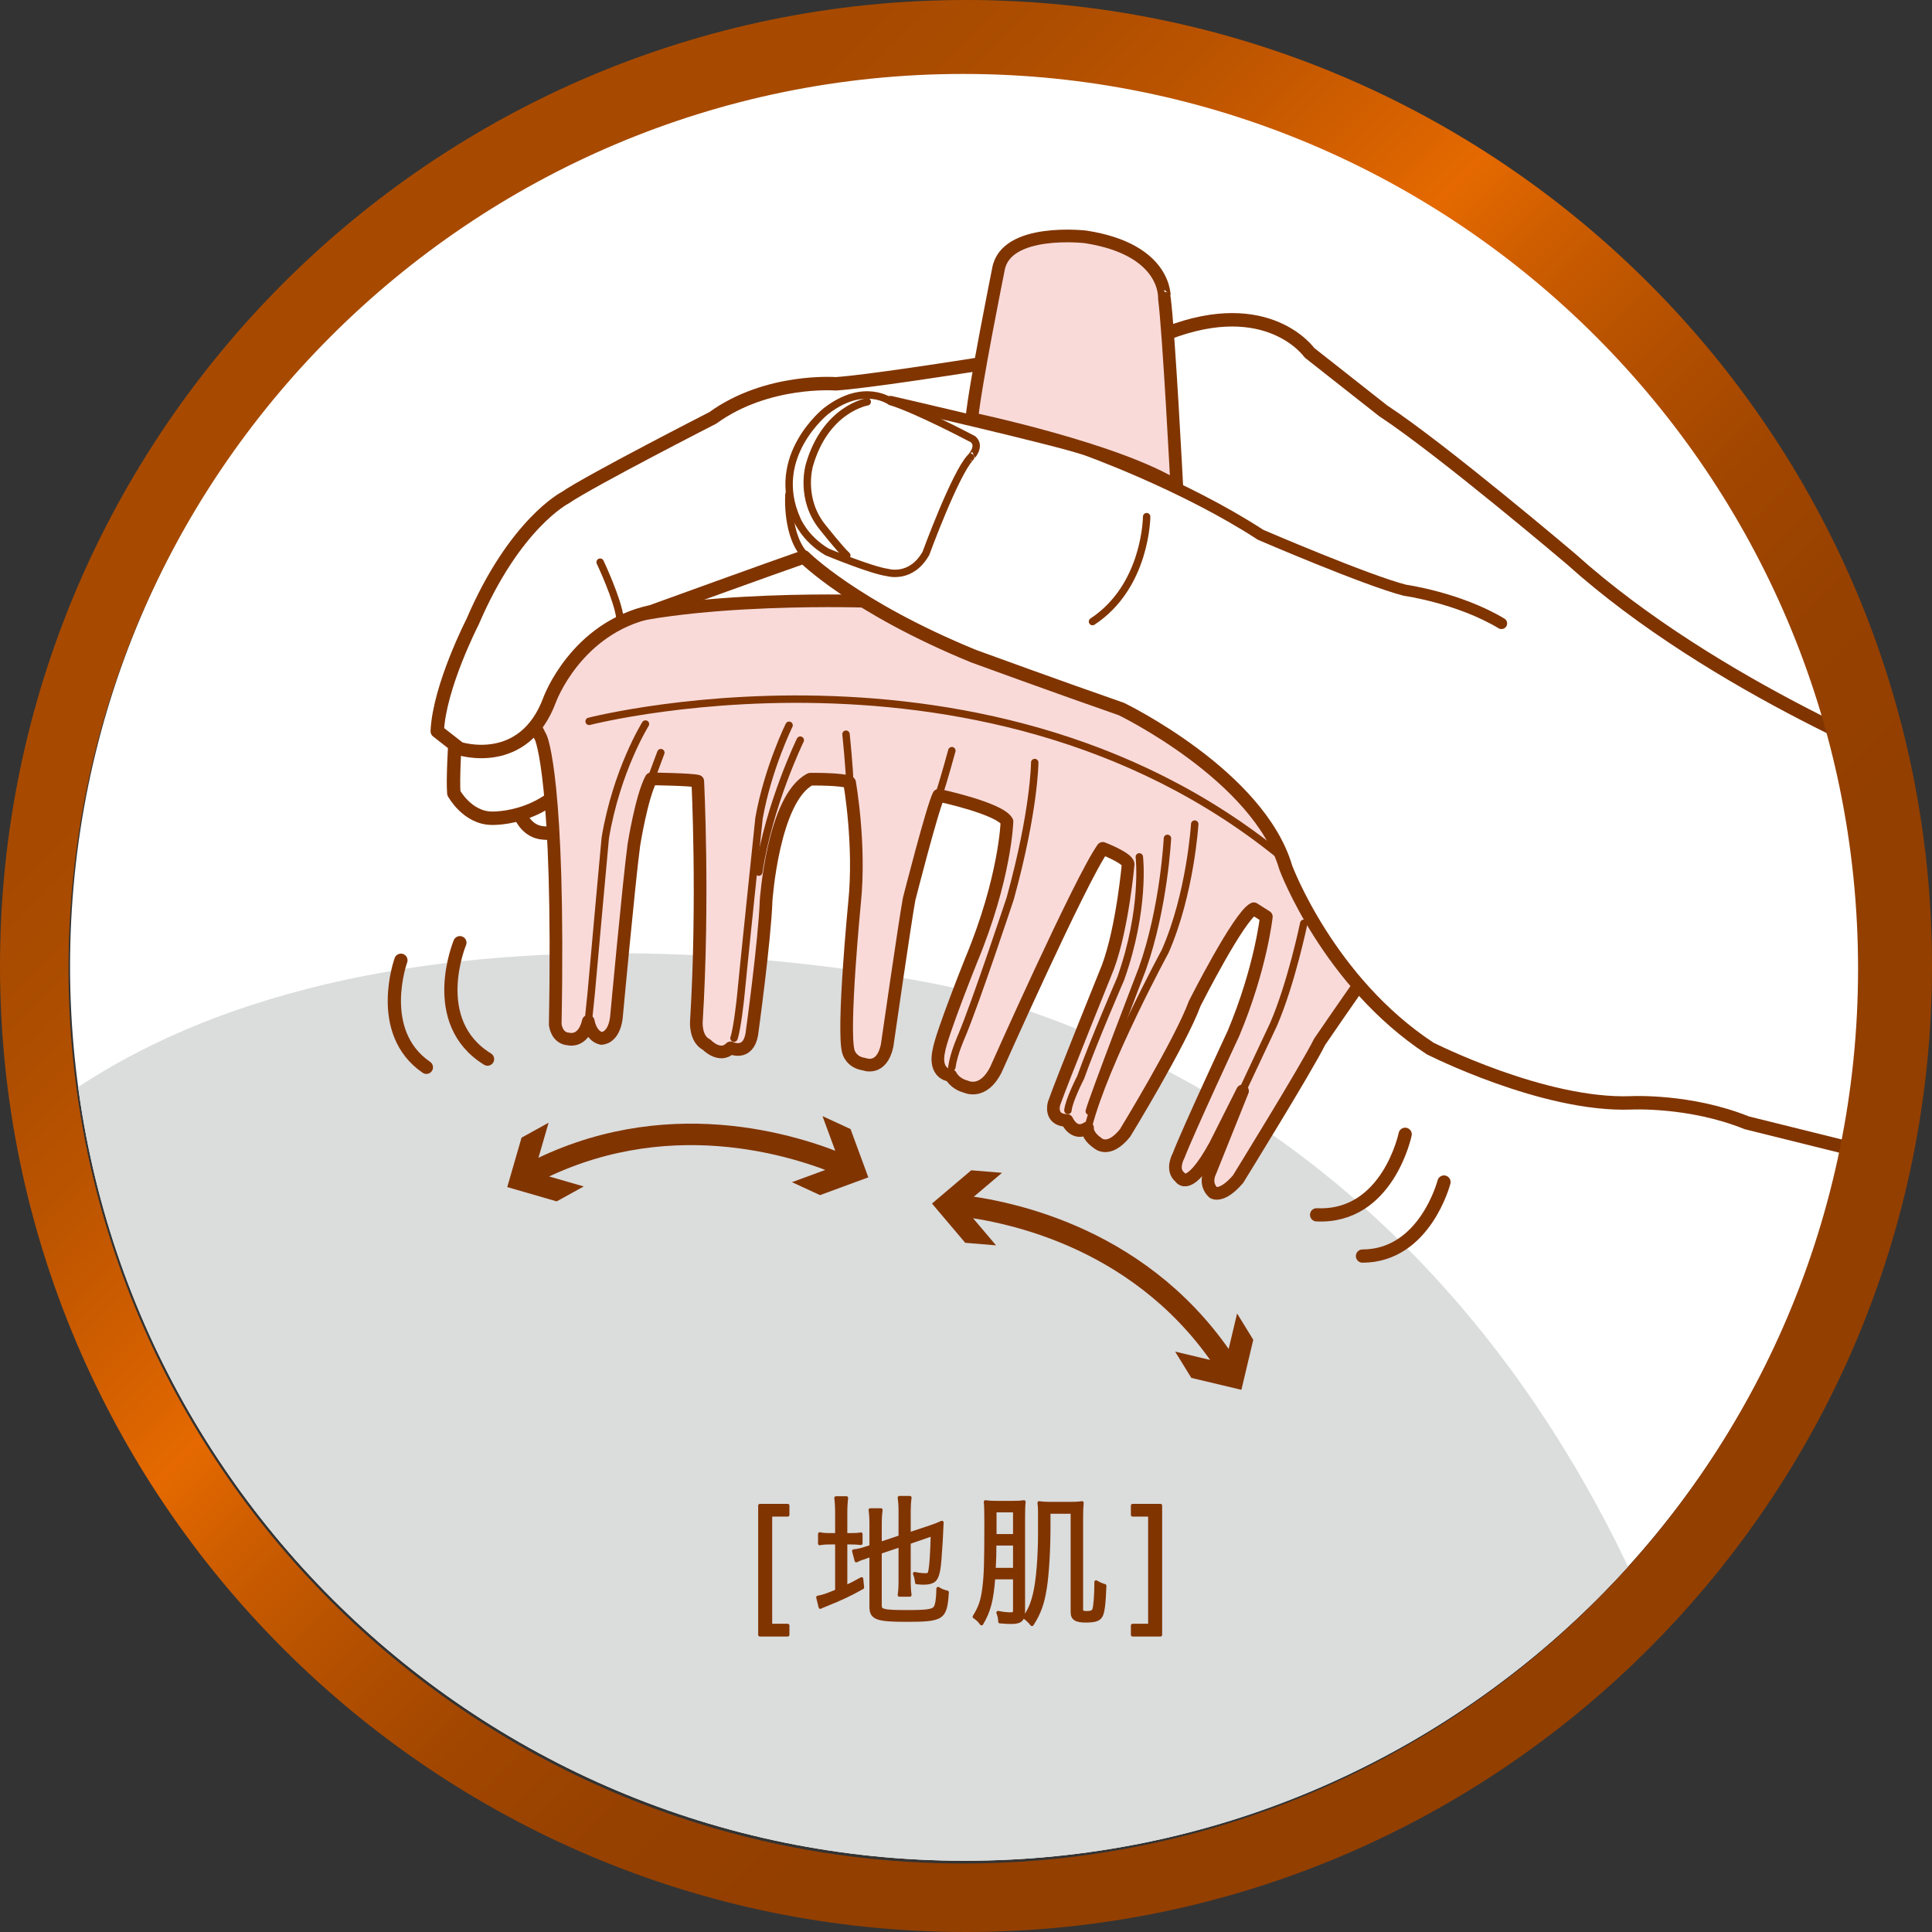
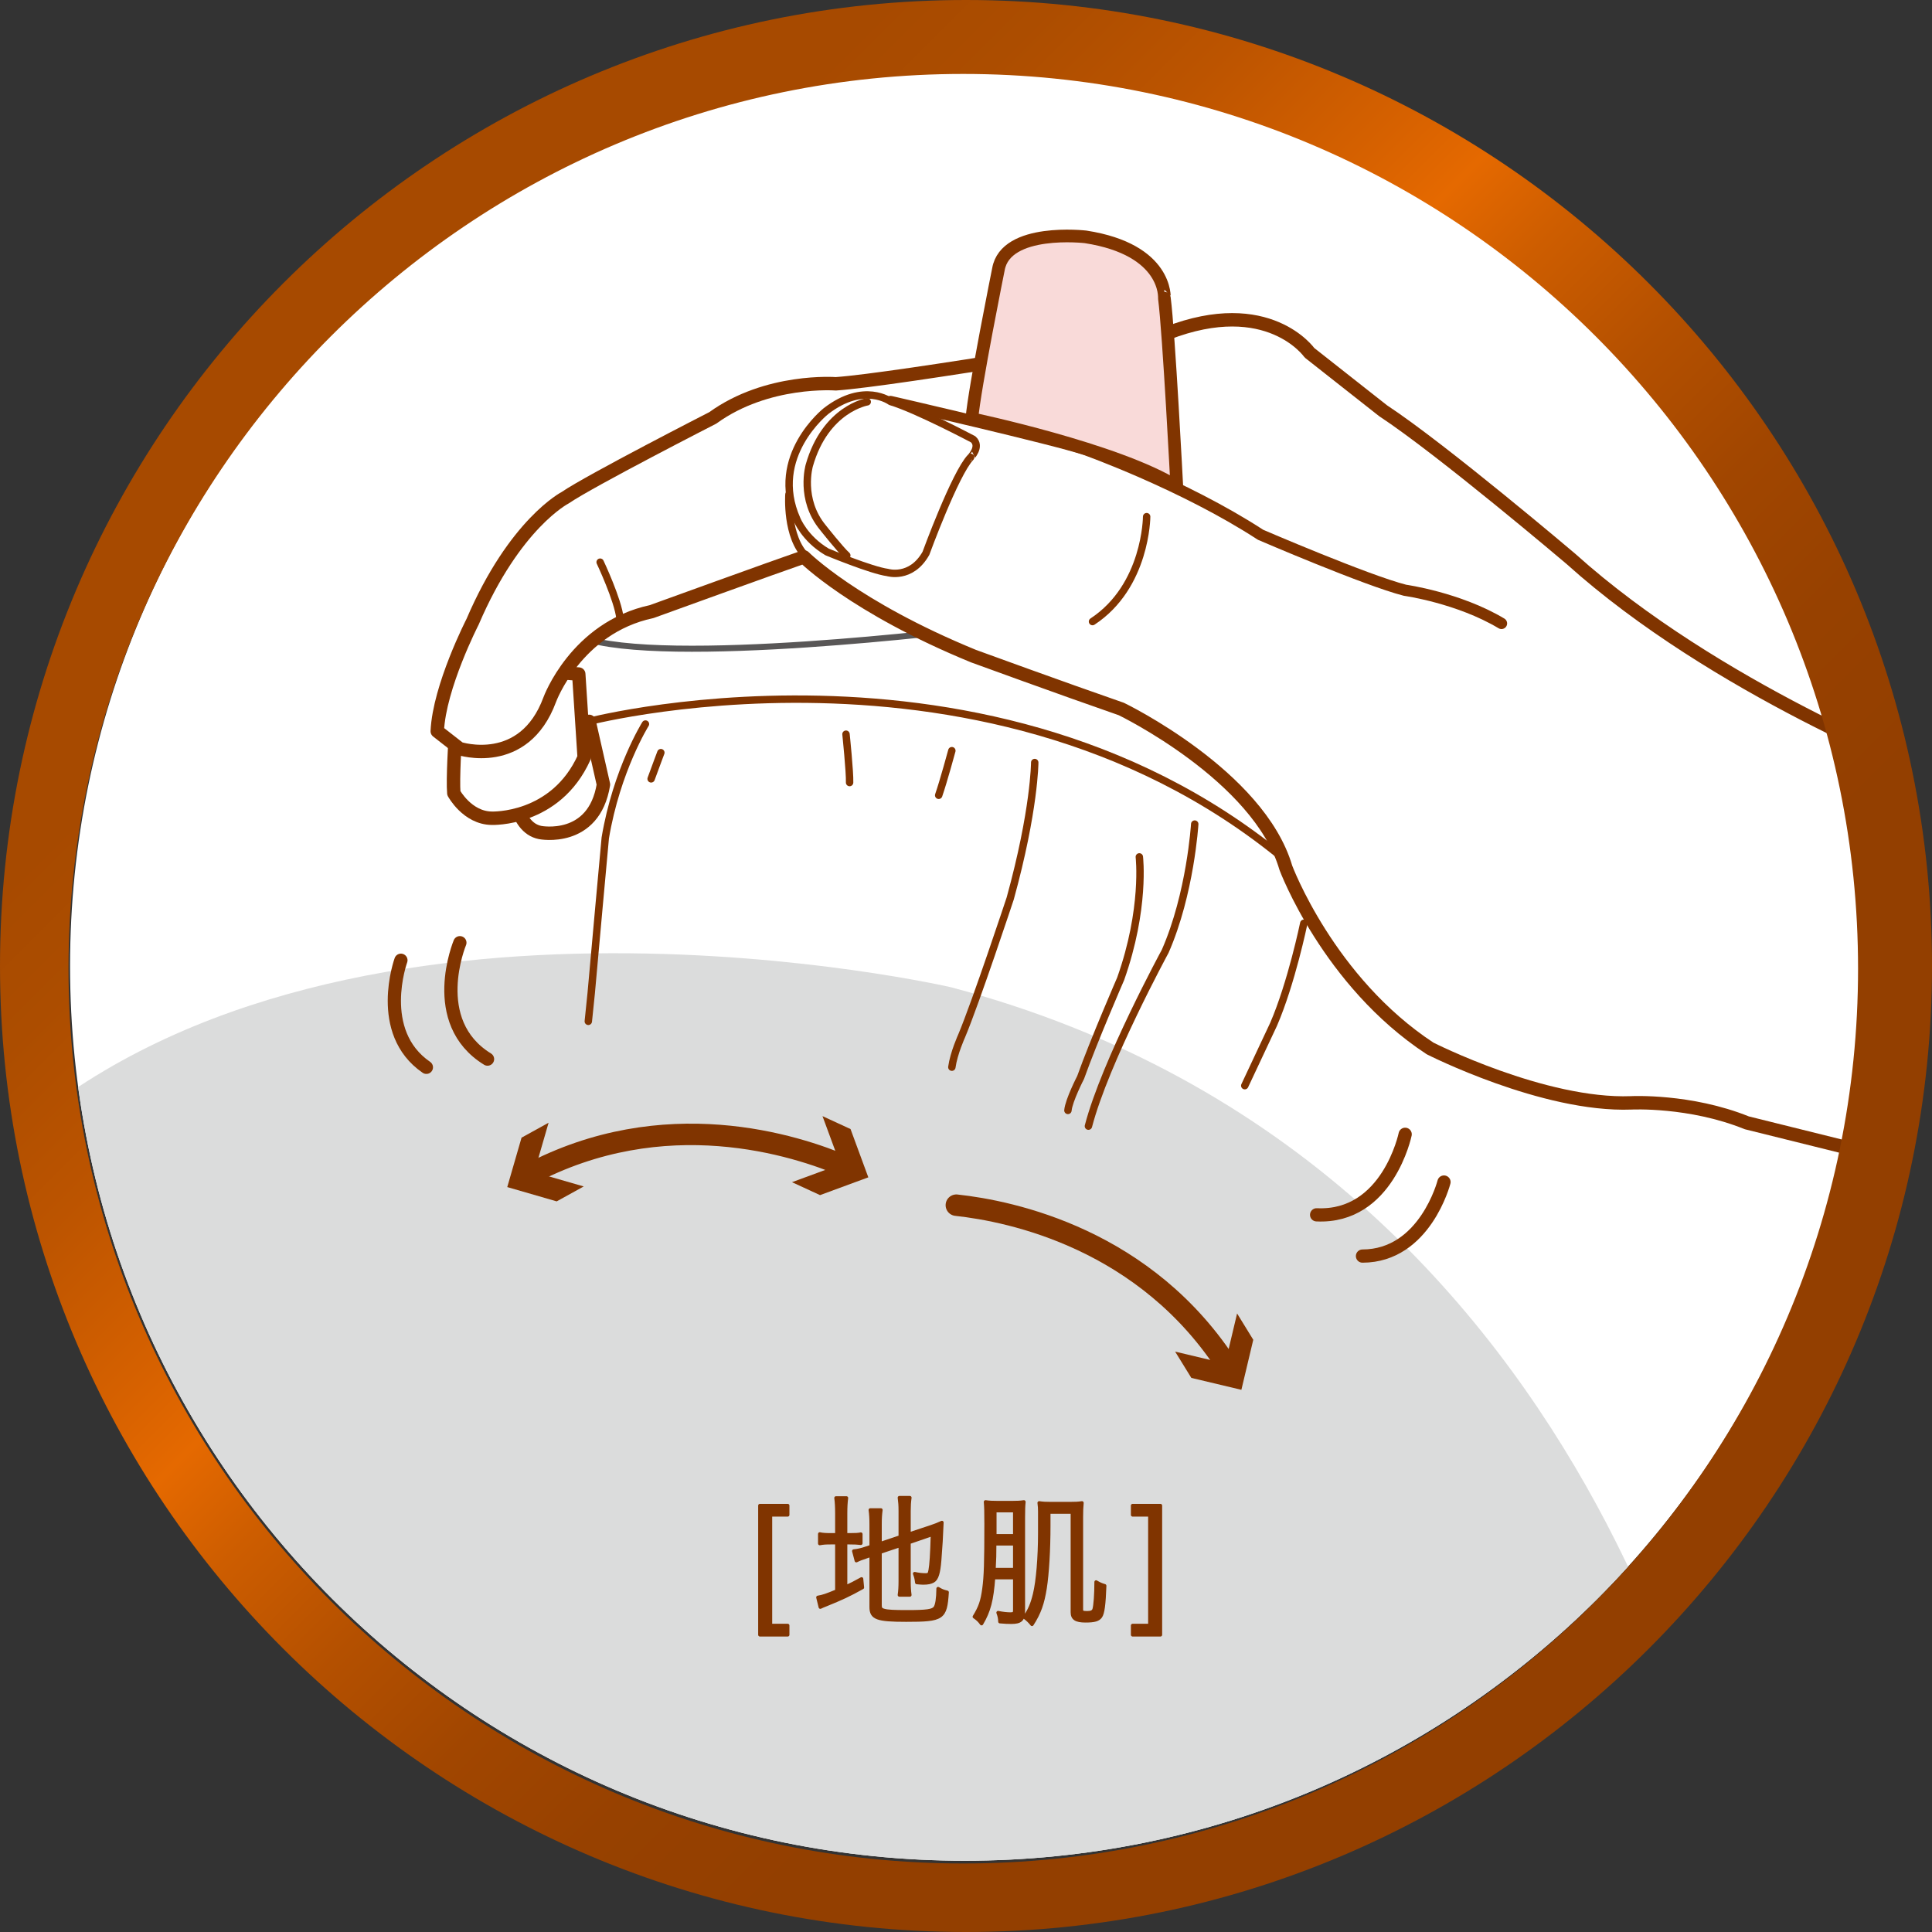
<svg xmlns="http://www.w3.org/2000/svg" xmlns:xlink="http://www.w3.org/1999/xlink" version="1.1" id="レイヤー_1" x="0px" y="0px" width="640px" height="640px" viewBox="0 0 640 640" style="enable-background:new 0 0 640 640;" xml:space="preserve">
  <rect x="0" y="0" width="640" height="640" fill="#333333" stroke="none" />
  <style type="text/css">

	.st0{fill:none;stroke:#803400;stroke-width:7.109;stroke-linecap:round;stroke-linejoin:round;}
	.st1{fill:#FFFFFF;stroke:#803400;stroke-width:4.446;stroke-linecap:round;stroke-linejoin:round;stroke-miterlimit:10;}
	.st2{fill:#803400;}
	.st3{fill:#FFFFFF;stroke:#803400;stroke-width:2.455;stroke-linecap:round;stroke-linejoin:round;stroke-miterlimit:10;}
	.st4{clip-path:url(#SVGID_4_);fill:#DBDCDC;}
	.st5{fill:none;stroke:#803400;stroke-width:4.383;stroke-linecap:round;stroke-linejoin:round;stroke-miterlimit:10;}
	.st6{clip-path:url(#SVGID_4_);}
	.st7{fill:#FFFFFF;stroke:#595757;stroke-width:2.009;stroke-linecap:round;stroke-linejoin:round;stroke-miterlimit:10;}
	.st8{fill:url(#SVGID_7_);}
	.st9{fill:none;stroke:#803400;stroke-width:3.735;stroke-linecap:round;stroke-linejoin:round;stroke-miterlimit:10;}
	.st10{fill:#F9DAD9;stroke:#803400;stroke-width:4.196;stroke-linecap:round;stroke-linejoin:round;stroke-miterlimit:10;}
	.st11{fill:#803400;stroke:#803400;stroke-width:1.136;stroke-linecap:round;stroke-linejoin:round;stroke-miterlimit:10;}
	.st12{fill:none;stroke:#803400;stroke-width:2.455;stroke-linecap:round;stroke-linejoin:round;stroke-miterlimit:10;}

</style>
  <g>
    <g>
      <g>
        <defs>
          <path id="SVGID_1_" d="M616.014,320c0,163.72-132.693,296.397-296.421,296.397C155.903,616.397,23.207,483.72,23.207,320      c0-163.697,132.696-296.39,296.386-296.39C483.32,23.61,616.014,156.303,616.014,320z" />
        </defs>
        <clipPath id="SVGID_2_">
          <use xlink:href="#SVGID_1_" style="overflow:visible;" />
        </clipPath>
      </g>
      <g>
        <defs>
          <path id="SVGID_3_" d="M616.014,320c0,163.72-132.693,296.397-296.421,296.397C155.903,616.397,23.207,483.72,23.207,320      c0-163.697,132.696-296.39,296.386-296.39C483.32,23.61,616.014,156.303,616.014,320z" />
        </defs>
        <use xlink:href="#SVGID_3_" style="overflow:visible;fill:#FFFFFF;" />
        <clipPath id="SVGID_4_">
          <use xlink:href="#SVGID_3_" style="overflow:visible;" />
        </clipPath>
        <path class="st4" d="M573.808,625.273c0,0-33.577-238.696-258.722-298.218c0,0-197.711-45.723-307.784,46.883v265.424     L573.808,625.273z" />
        <g class="st6">
          <path class="st1" d="M170.043,259.351c0,0,0.03,14.711,8.914,16.438c0,0,17.786,3.463,20.942-15.901l-4.745-20.93      L170.043,259.351z" />
          <path class="st7" d="M311.935,150.56c0,0,23.114,37.707,9.355,57.824c0,0-101.543,12.653-128.8,2.702      C192.49,211.086,249.431,148.279,311.935,150.56z" />
          <path class="st1" d="M150.786,244.555c0,0-0.859,13.591-0.449,18.175c0,0,4.438,8.223,12.546,8.322      c0,0,21.153,0.86,30.628-20.132l-1.793-27.633l-16.569-1.236l-16.814,15.448L150.786,244.555z" />
-           <path class="st10" d="M353.461,371.175c0,0,2.315,5.39,6.799,2.457c0,0-0.353,2.472,3.352,5.014c0,0,3.548,3.517,9.068-3.317      c0,0,18.297-29.937,23.11-42.959c0,0,14.619-28.946,19.533-31.334l4.162,2.634c0,0-1.797,16.969-10.842,38.574      c0,0-15.08,32.401-18.22,40.571c0,0-2.672,4.699,0.521,7.194c0,0,2.803,5.451,11.587-10.588l9.075-18.028l-10.796,26.919      c0,0-2.026,3.786,1.121,6.742c0,0,2.765,1.873,8.193-4.453c0,0,22.812-36.947,27.019-45.485c0,0,12.055-17.613,14.488-20.823      l-36.217-75.937l-61.271-30.205l-68.366-18.996c0,0-72.174-2.28-97.976,11.932c0,0-22.394,8.108-8.611,33.308      c0,0,6.273,13.529,4.737,94.963c0,0,0.392,4.584,4.438,4.829c0,0,4.859,1.337,6.519-5.858c0,0,0.694,4.807,4.296,5.651      c0,0,4.054,0.215,4.994-6.771c0,0,4.23-45.731,5.805-57.333c0,0,2.519-15.886,5.713-21.867c0,0,13.494,0.177,15.448,0.775      c0,0,2.016,39.474-0.461,79.699c0,0-0.422,5.666,3.378,7.57c0,0,4.427,4.653,7.967,1.06c0,0,5.693,2.817,7.01-4.423      c0,0,4.304-31.203,4.745-44.31c0,0,2.269-33.846,14.627-40.257c0,0,11.179-0.153,13.033,1.105c0,0,3.64,20.439,1.644,39.78      c0,0-4.123,42.36-2.027,49.409c0,0,0.868,3.501,5.183,4.092c0,0,5.755,2.449,7.613-6.065c0,0,6.069-42.099,7.317-48.656      c0,0,7.662-30.067,9.781-34.336c0,0,20.186,4.284,22.624,8.676c0,0-0.507,18.696-11.89,46.038c0,0-9.993,24.969-10.677,29.96      c0,0-2.027,7.317,3.958,8.139c0,0,1.148,2.703,5.063,3.724c0,0,5.689,2.818,9.905-5.712c0,0,27.845-62.615,35.365-73.242      c0,0,8.2,3.133,8.415,5.222c0,0-1.858,21.03-6.68,34.06c0,0-15.345,37.945-17.863,45.209      C349.173,365.523,347.461,371.021,353.461,371.175z" />
          <path class="st12" d="M195.154,238.958c0,0,146.287-37.746,243.695,57.724" />
          <path class="st1" d="M638.434,255.412c0,0-70.201-27.204-118.043-70.271c0,0-42.69-36.232-62.224-49.078      c0,0-17.106-13.483-24.386-19.203c0,0-13.59-19.434-47.136-6.458c0,0-89.968,15.395-109.773,16.738      c0,0-22.73-1.773-40.755,11.294c0,0-40.69,20.808-48.906,26.444c0,0-16.711,8.537-30.658,41.093c0,0-11.03,21.468-11.705,36.256      l7.336,5.728c0,0,21.356,6.987,29.914-16.17c0,0,8.684-23.825,33.745-29.177c0,0,41.973-15.218,50.476-18.12      c0,0,16.478,16.585,56.165,32.862c0,0,29.607,10.811,48.976,17.521c0,0,45.538,21.982,54.491,52.587      c0,0,14.066,37.738,47.788,59.858c0,0,37.639,19.126,66.607,18.021c0,0,19.426-1.021,38.307,6.611l42.391,10.526      L638.434,255.412z" />
          <path class="st10" d="M359.596,78.462c0,0-26.451-3.094-28.857,10.742c0,0-7.866,39.005-8.8,49.516      c0,0,48.292,10.15,67.894,22.466c0,0-2.626-51.051-4.115-62.415C385.717,98.771,386.892,82.693,359.596,78.462z" />
          <path class="st12" d="M431.893,305.856c0,0-4.069,19.741-9.997,33.454l-9.551,20.331" />
          <path class="st12" d="M395.768,272.987c0,0-1.39,23.003-9.782,42.137c0,0-19.909,36.687-25.43,57.924" />
-           <path class="st12" d="M386.73,277.717c0,0-1.113,22.835-8.292,43.15c0,0-16.293,42.368-17.606,47.244" />
          <path class="st12" d="M377.417,283.859c0,0,2.058,17.176-6.188,40.395c0,0-8.892,20.438-13.257,32.67      c0,0-3.912,7.578-4.207,10.918" />
          <path class="st12" d="M342.766,252.594c0,0-0.031,15.71-8.116,45.024c0,0-11.409,34.444-16.104,45.569      c0,0-2.588,5.675-3.232,10.327" />
          <path class="st12" d="M315.312,248.671c0,0-2.737,10.089-4.361,14.78" />
          <path class="st12" d="M280.247,243.211c0,0,1.316,12.669,1.193,16.017" />
-           <path class="st12" d="M261.394,240.263c0,0-7.026,14.267-9.959,30.759c0,0-5.425,51.965-6.104,59.313      c0,0-1.07,10.342-2.188,13.567" />
-           <path class="st12" d="M265.102,245.185c0,0-10.335,21.23-13.751,43.719" />
          <path class="st12" d="M218.914,249.323c0,0-1.582,4.185-3.221,8.684" />
          <path class="st12" d="M213.815,239.849c0,0-9.548,15.256-13.31,37.723c0,0-4.093,44.725-4.657,51.389l-0.963,9.367" />
          <path class="st12" d="M379.843,171.152c0,0-0.107,23.042-17.936,34.751" />
          <path class="st12" d="M198.805,186.225c0,0,5.909,12.484,6.584,18.657" />
          <path class="st12" d="M261.343,163.789c0,0-1.021,14.189,5.89,20.73" />
          <path class="st9" d="M295.004,133.008c0,0,54.38,12.5,64.562,15.924c0,0,32.378,11.54,58,28.217      c0,0,35.127,15.141,47.865,18.381c0,0,17.706,2.465,31.956,10.987" />
          <path class="st3" d="M322.369,145.523c0,0-18.927-10.012-27.365-12.515c0,0-8.765-6.58-21.368,3.163      c0,0-18.98,14.949-9.671,35.826c0,0,2.526,6.449,10.036,10.849c0,0,14.676,6.097,20.005,6.796c0,0,7.789,2.403,12.723-6.35      c0,0,9.659-26.405,14.804-31.803C321.532,151.489,325.06,147.934,322.369,145.523z" />
          <path class="st12" d="M287.28,133.107c0,0-13.829,2.265-19.188,21.061c0,0-3.29,11.187,4.534,20.639c0,0,5.832,7.378,7.882,9.19      " />
        </g>
        <g class="st6">
          <g>
            <path class="st0" d="M280.351,386.508c-16.815-7.248-60.331-21.284-105.252,2.648" />
            <g>
              <polygon class="st2" points="272.461,369.731 278.357,385.725 262.356,391.613 271.647,395.898 287.641,390.009         281.752,374.016       " />
            </g>
            <g>
              <polygon class="st2" points="181.729,371.919 176.987,388.297 193.369,393.026 184.408,397.971 168.035,393.233         172.769,376.864       " />
            </g>
          </g>
        </g>
        <g class="st6">
          <g>
            <path class="st0" d="M316.802,399.23c18.201,1.973,62.973,11.187,90.283,54.138" />
            <g>
-               <polygon class="st2" points="329.951,412.536 318.925,399.529 331.932,388.512 321.735,387.675 308.732,398.692         319.75,411.691       " />
-             </g>
+               </g>
            <g>
              <polygon class="st2" points="389.279,447.74 405.864,451.687 409.803,435.103 415.162,443.817 411.224,460.394         394.646,456.447       " />
            </g>
          </g>
        </g>
        <g class="st6">
          <path class="st5" d="M152.341,312.283c0,0-10.945,26.183,9.16,38.56" />
          <path class="st5" d="M132.808,318.096c0,0-8.614,23.748,8.435,35.465" />
        </g>
        <g class="st6">
          <path class="st5" d="M465.477,375.751c0,0-5.743,27.794-29.33,26.674" />
          <path class="st5" d="M478.338,391.567c0,0-6.281,24.478-26.996,24.524" />
        </g>
        <g class="st6">
          <g>
            <path class="st11" d="M260.94,541.552h-9.218v-42.813h9.218v3.087h-5.709v36.64h5.709V541.552z" />
            <path class="st11" d="M277.214,501.41c0-2.203-0.092-3.839-0.28-5.198h3.463c-0.188,1.498-0.28,2.902-0.28,5.244v6.972h1.309       c1.966,0,2.853-0.046,3.743-0.237v3.04c-1.171-0.138-2.153-0.185-3.789-0.185h-1.263v14.688       c2.012-0.937,2.853-1.352,5.286-2.71l0.28,2.856c-4.538,2.525-6.783,3.555-12.07,5.704c-0.656,0.23-1.358,0.561-1.873,0.799       l-0.795-3.232c1.686-0.276,2.902-0.699,6.27-2.104v-16.002h-1.731c-1.966,0-2.714,0.047-3.932,0.277v-3.18       c1.079,0.238,2.012,0.284,3.932,0.284h1.731V501.41z M291.529,531.724c0,1.129,0.284,1.497,1.405,1.781       c1.121,0.322,3.229,0.422,7.532,0.422c6.6,0,8.562-0.284,9.313-1.358c0.606-0.845,0.933-2.995,0.979-6.319       c1.078,0.66,1.639,0.891,2.994,1.221c-0.561,8.653-1.401,9.214-13.567,9.214c-9.686,0-11.602-0.699-11.602-4.346v-17.176       l-1.032,0.33c-2.618,0.891-2.807,0.982-3.882,1.497l-0.841-3.187c1.31-0.138,2.572-0.415,4.069-0.937l1.686-0.561v-7.34       c0-1.966-0.096-3.417-0.284-4.776h3.513c-0.188,1.405-0.284,2.765-0.284,4.63v6.558l6.691-2.25v-8.653       c0-1.827-0.092-2.948-0.28-4.354h3.463c-0.188,1.359-0.28,2.71-0.28,4.399v7.671l7.206-2.389       c1.451-0.468,2.431-0.883,3.693-1.451c-0.185,4.685-0.372,7.955-0.745,12.547c-0.33,4.161-0.937,6.127-2.153,6.825       c-0.841,0.469-1.731,0.66-3.371,0.66c-0.418,0-0.982-0.054-2.058-0.146c-0.138-1.213-0.326-1.966-0.702-2.948       c1.263,0.284,2.479,0.422,3.604,0.422c1.075,0,1.31-0.23,1.544-1.589c0.326-1.728,0.561-5.19,0.748-11.84l-7.767,2.672v12.915       c0,1.865,0.093,3.132,0.28,4.491h-3.463c0.188-1.312,0.28-2.626,0.28-4.545v-11.878l-6.691,2.241V531.724z" />
            <path class="st11" d="M329.129,522.602c-0.561,7.44-1.497,11.088-3.977,15.257c-0.749-1.037-1.31-1.551-2.389-2.296       c1.92-3.133,2.622-5.099,3.183-9.268c0.561-4.115,0.703-8.653,0.703-21.521c0-3.978-0.046-5.659-0.188-7.248       c1.359,0.185,2.246,0.23,4.119,0.23h4.63c1.777,0,2.669-0.046,3.978-0.23c-0.138,1.121-0.188,2.71-0.188,5.328v30.743       c0,2.948-0.887,3.793-4.022,3.793c-1.029,0-2.2-0.046-3.743-0.191c-0.047-1.214-0.185-1.82-0.607-2.995       c1.636,0.331,2.949,0.469,4.07,0.469c1.217,0,1.451-0.23,1.451-1.405v-10.665H329.129z M329.502,511.423       c0,3.877-0.046,4.676-0.234,8.515h6.88v-8.515H329.502z M336.147,500.428h-6.596v8.323h6.596V500.428z M347.422,505.434       c0,8.001-0.468,15.855-1.217,20.631c-0.794,5.053-1.915,8.285-4.35,12.024c-0.656-0.845-1.543-1.728-2.434-2.342       c1.639-2.334,2.526-4.393,3.32-7.717c1.033-4.308,1.686-12.023,1.686-20.263v-7.063c0-0.937-0.046-1.874-0.188-2.856       c1.218,0.192,2.246,0.238,4.12,0.238h5.896c1.916,0,2.944-0.046,4.161-0.238c-0.138,1.497-0.188,2.626-0.188,4.684v30.689       c0,0.799,0.376,1.029,1.873,1.029c1.405,0,2.058-0.323,2.342-1.121c0.369-1.26,0.652-4.914,0.652-9.076       c1.029,0.606,1.729,0.938,2.849,1.26c-0.229,6.181-0.599,9.129-1.397,10.204c-0.752,1.028-2.011,1.405-4.96,1.405       c-3.183,0-4.354-0.799-4.354-2.856v-33.177h-7.812V505.434z" />
            <path class="st11" d="M380.902,538.465v-36.64h-5.712v-3.087h9.221v42.813h-9.221v-3.087H380.902z" />
          </g>
        </g>
      </g>
      <g>
        <defs>
          <path id="SVGID_5_" d="M616.014,320c0,163.72-132.693,296.397-296.421,296.397C155.903,616.397,23.207,483.72,23.207,320      c0-163.697,132.696-296.39,296.386-296.39C483.32,23.61,616.014,156.303,616.014,320z" />
        </defs>
        <clipPath id="SVGID_6_">
          <use xlink:href="#SVGID_5_" style="overflow:visible;" />
        </clipPath>
      </g>
    </g>
  </g>
  <linearGradient id="SVGID_7_" gradientUnits="userSpaceOnUse" x1="93.829" y1="93.83" x2="546.165" y2="546.166">
    <stop offset="0.117" style="stop-color:#A74A00" />
    <stop offset="0.18" style="stop-color:#AC4D00" />
    <stop offset="0.26" style="stop-color:#BC5400" />
    <stop offset="0.349" style="stop-color:#D66100" />
    <stop offset="0.393" style="stop-color:#E56900" />
    <stop offset="0.447" style="stop-color:#CD5D00" />
    <stop offset="0.523" style="stop-color:#B45000" />
    <stop offset="0.601" style="stop-color:#A14600" />
    <stop offset="0.682" style="stop-color:#974100" />
    <stop offset="0.773" style="stop-color:#933F00" />
  </linearGradient>
  <path class="st8" d="M319.992,640C143.546,640,0,496.442,0,319.992C0,143.55,143.546,0,319.992,0C496.442,0,640,143.55,640,319.992  C640,496.442,496.442,640,319.992,640z M319.094,24.493c-163.436,0-296.401,132.969-296.401,296.397  c0,163.436,132.966,296.413,296.401,296.413c163.444,0,296.413-132.978,296.413-296.413  C615.507,157.462,482.538,24.493,319.094,24.493z" />
</svg>